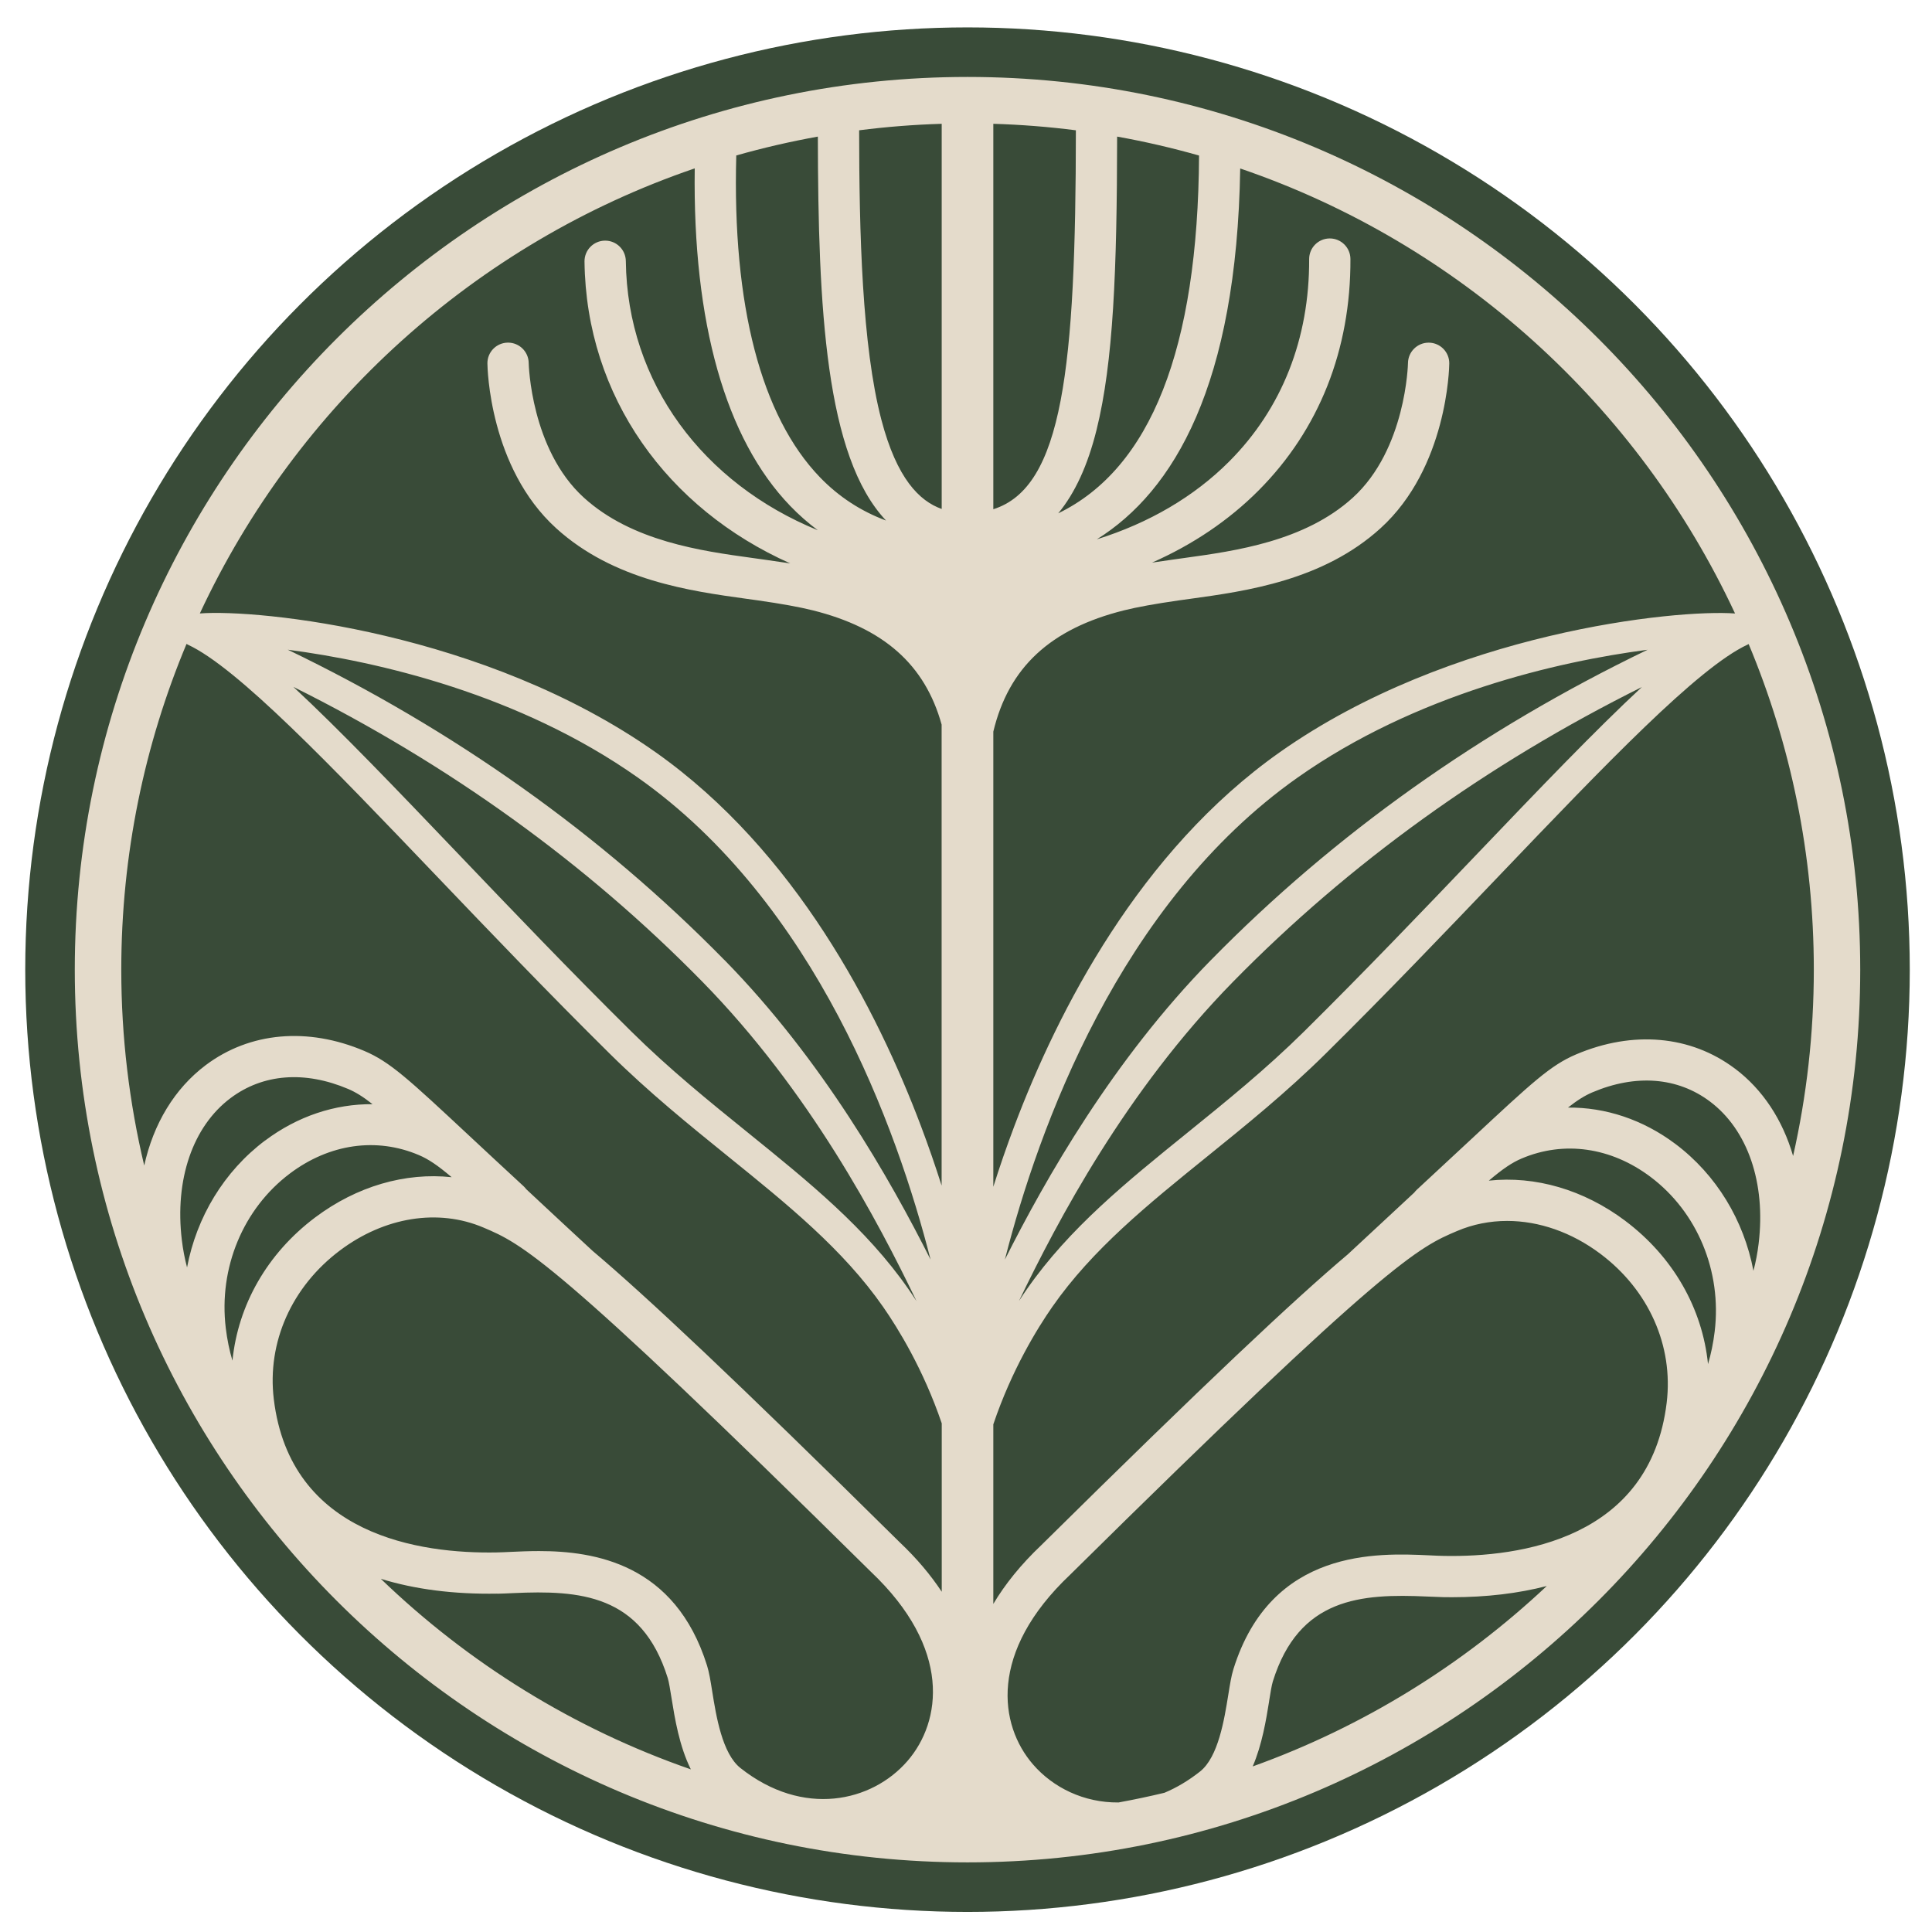
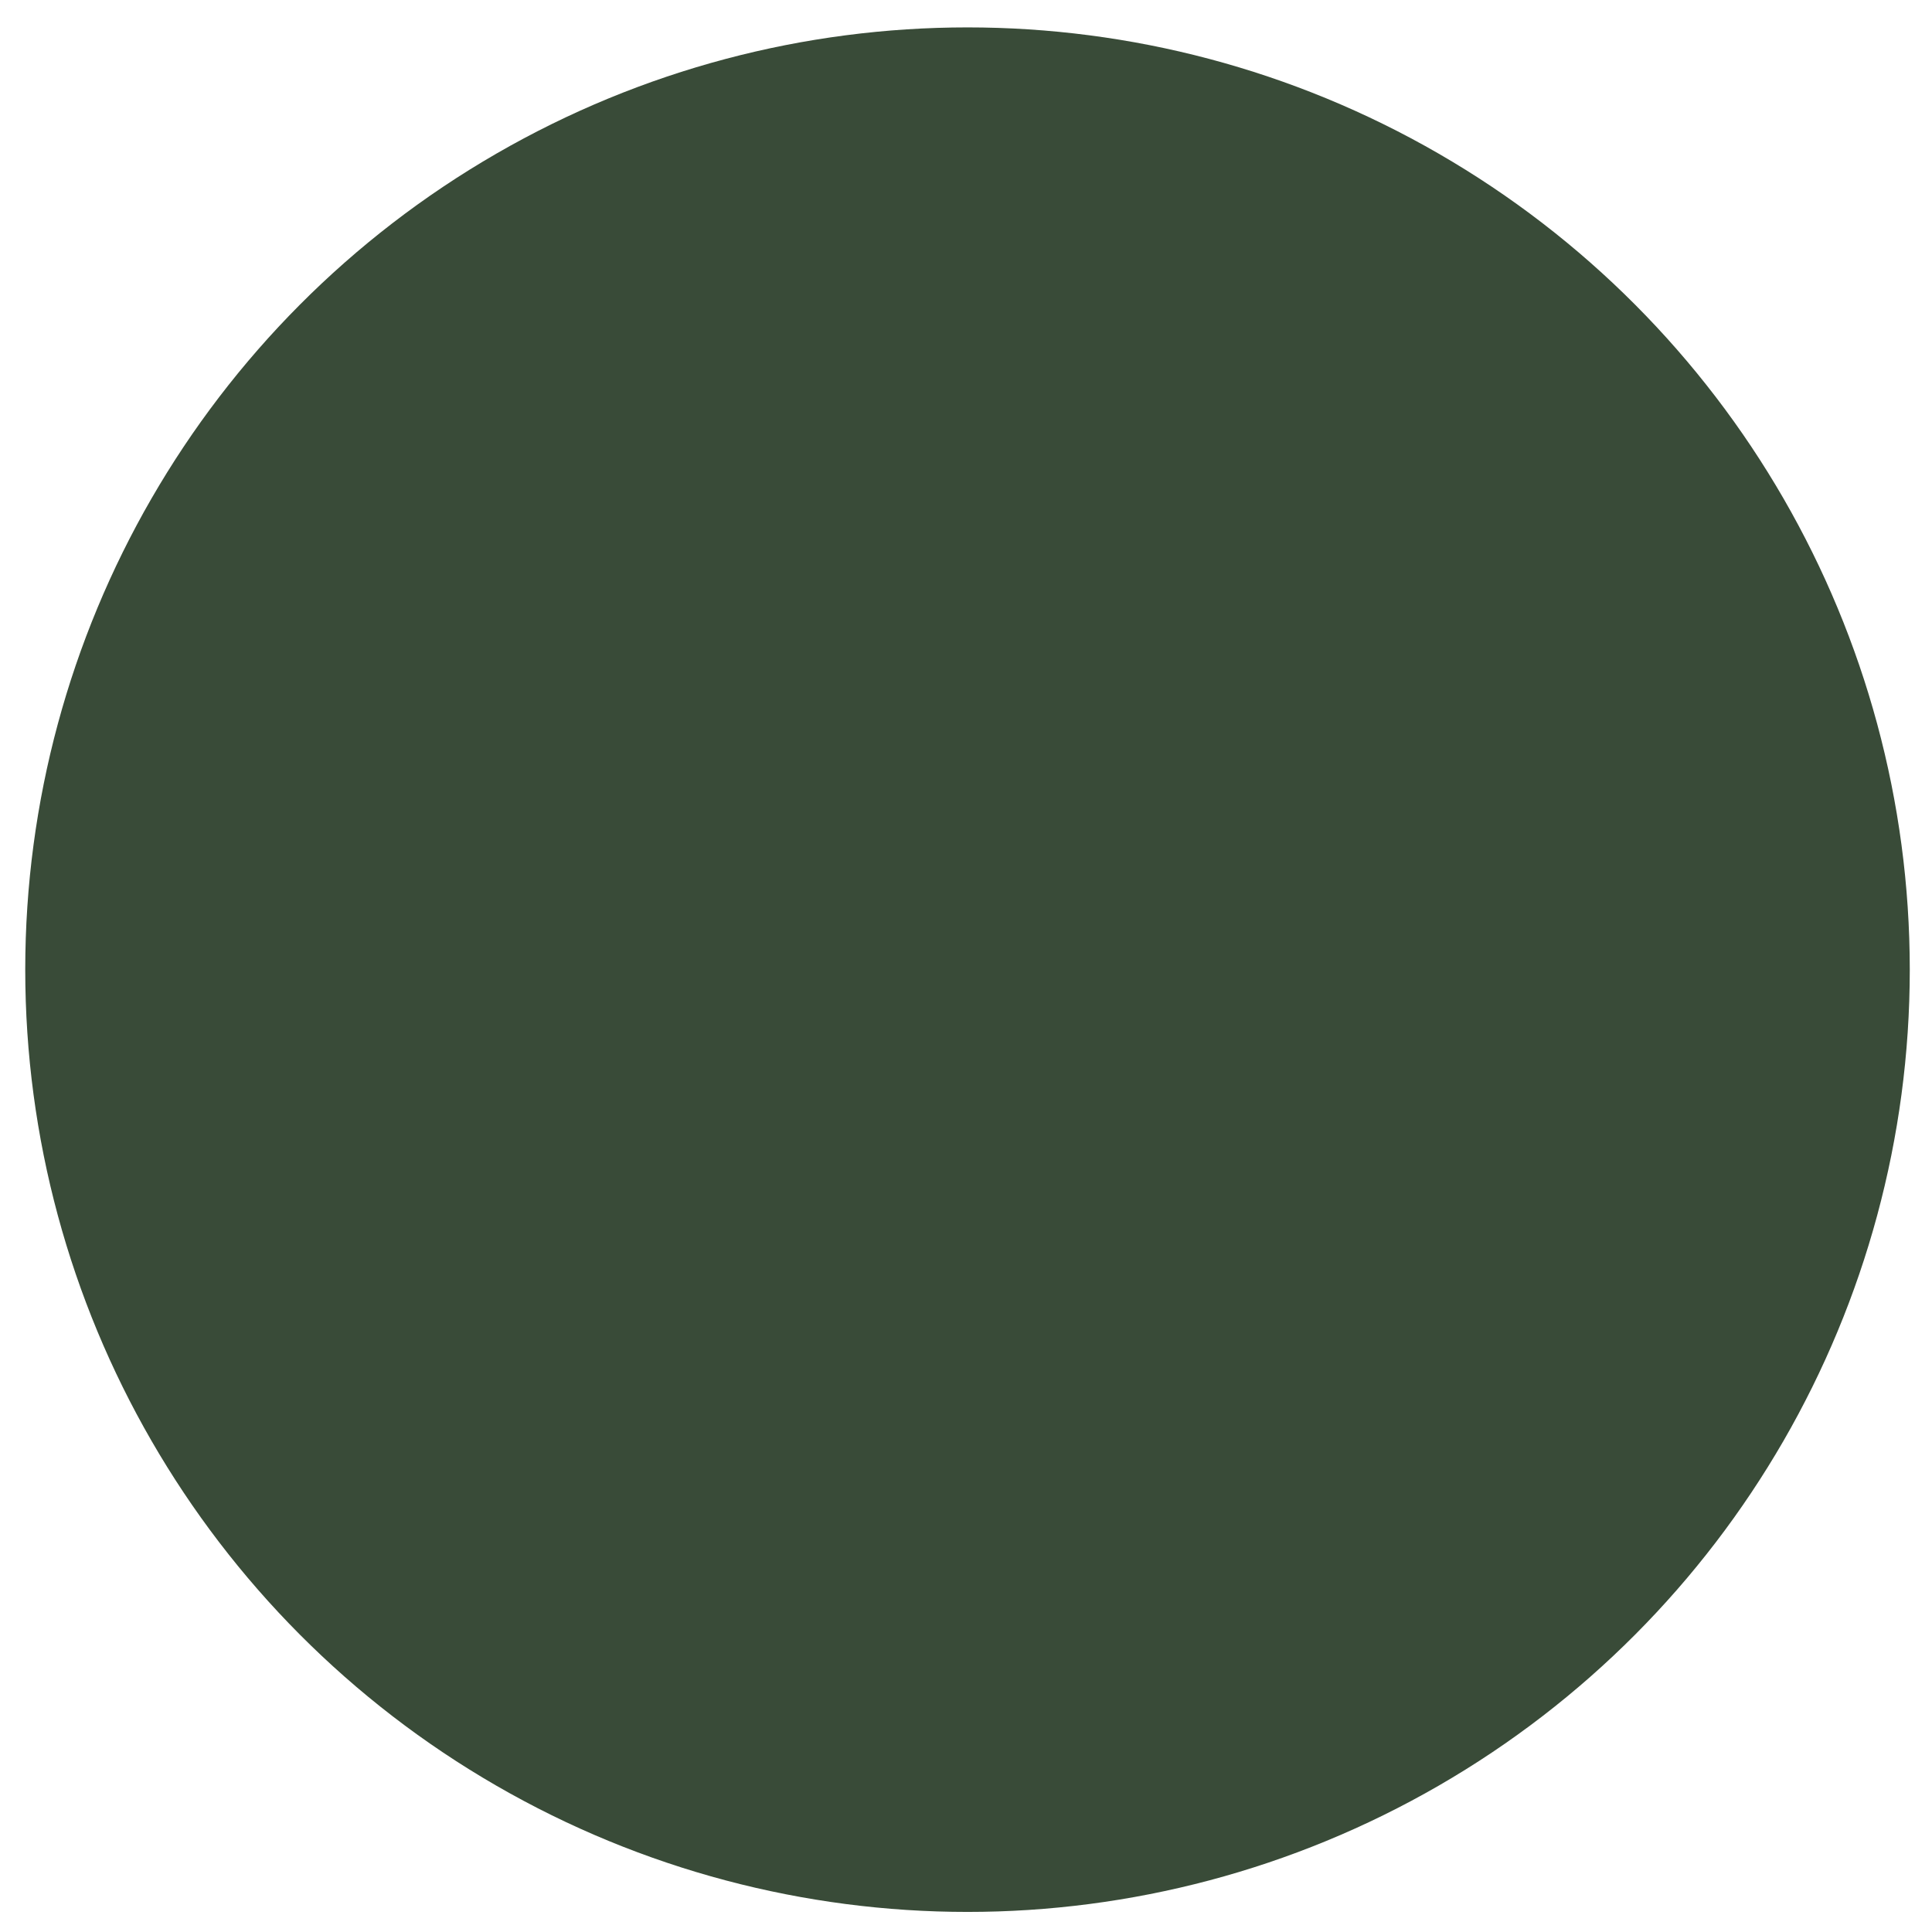
<svg xmlns="http://www.w3.org/2000/svg" id="Layer_1" viewBox="0 0 512 512">
  <defs>
    <style>      .st0 {        fill: #394b38;      }      .st1 {        fill: #e4dbcb;      }    </style>
  </defs>
  <circle class="st0" cx="256.4" cy="256.97" r="249.71" />
-   <path class="st1" d="M256.4,20.39C125.95,20.39,19.82,126.52,19.82,256.97s106.13,236.58,236.58,236.58,236.58-106.13,236.58-236.58S386.85,20.39,256.4,20.39ZM296.37,477.67c-9.1.08-17.27-3.91-22.61-10.08-9-10.39-11.85-29.77,9.83-50.27,84.36-83.36,92.39-86.77,102.55-91.09,4.21-1.79,8.7-2.67,13.27-2.67,8.41,0,17.09,2.98,24.76,8.75,12.78,9.61,19.33,24.34,17.52,39.4-4.36,36.18-38.88,41-59.04,40.62-1.17-.02-2.47-.08-3.89-.15-13.6-.63-41.88-1.93-51.89,30.15-.55,1.76-.91,3.98-1.36,6.79-1.06,6.57-2.65,16.51-7.48,20.34-3.11,2.46-6.28,4.32-9.43,5.64-4.04.97-8.11,1.83-12.23,2.58ZM195.12,41.2c7.07-2.01,14.29-3.68,21.62-5,.07,45.46,2.02,84.78,18.07,101.75-6.68-2.49-12.54-6.31-17.52-11.47-15.6-16.18-23.25-45.64-22.17-85.28ZM296.05,36.2c7.37,1.32,14.61,3,21.71,5.02-.28,51.17-12.81,82.92-37.32,94.82,4.44-5.36,7.82-12.7,10.16-22.13,4.45-17.93,5.41-42.21,5.45-77.71ZM263.24,134.94V32.81c7.39.22,14.69.8,21.88,1.72-.04,62.97-3.47,94.63-21.88,100.42ZM249.56,134.88c-5.88-2.09-11.89-7.99-15.99-23.66-5.12-19.55-5.87-49.62-5.89-76.69,7.19-.92,14.49-1.5,21.88-1.72v102.07ZM240.49,466.68c-9.43,10.89-27.66,15.02-44.27,1.86-4.83-3.83-6.43-13.76-7.48-20.34-.45-2.81-.81-5.03-1.36-6.79-8.45-27.05-29.88-30.36-44.54-30.36-2.73,0-5.22.11-7.35.21-1.41.07-2.72.13-3.89.15-20.13.38-54.68-4.43-59.04-40.62-1.82-15.06,4.73-29.79,17.52-39.4,11.84-8.9,26.05-11.17,38.03-6.08,10.17,4.32,18.2,7.73,102.64,91.18,21.59,20.41,18.74,39.79,9.74,50.19ZM61.6,360.59c-.81-2.72-1.4-5.61-1.77-8.65-1.92-15.94,4.6-31.63,17.01-40.96,10.47-7.87,22.93-9.65,34.17-4.87,2.54,1.08,4.96,2.7,8.68,5.86-12.26-1.31-25.12,2.36-36.19,10.68-12.69,9.53-20.42,23.19-21.9,37.94ZM70.26,302.24c-10.91,8.2-18.16,20.3-20.69,33.64-.61-2.31-1.08-4.73-1.38-7.25-1.93-16.04,2.89-30.1,12.89-37.61,8.59-6.46,19.67-7.32,31.2-2.43,1.99.85,3.92,2.04,6.45,4.03-9.91-.09-19.86,3.17-28.46,9.63ZM131.8,422.35c1.26-.02,2.67-.09,4.2-.16,17.63-.81,34.02.3,40.95,22.48.32,1.01.65,3.08,1,5.26.88,5.47,2.06,12.78,5.13,18.97-31.03-10.77-58.99-28.16-82.16-50.5,8.98,2.78,19.32,4.13,30.89,3.93ZM443.99,303.15c-8.6-6.46-18.55-9.73-28.46-9.63,2.53-1.99,4.46-3.18,6.45-4.03,11.52-4.9,22.6-4.03,31.19,2.43,10,7.52,14.82,21.58,12.89,37.61-.3,2.52-.77,4.94-1.38,7.25-2.53-13.34-9.78-25.44-20.69-33.63ZM430.75,323.56c-11.07-8.32-23.93-11.99-36.19-10.68,3.72-3.15,6.14-4.78,8.68-5.86,11.24-4.78,23.7-3,34.17,4.87,12.41,9.33,18.92,25.02,17,40.96-.37,3.04-.96,5.92-1.77,8.65-1.49-14.75-9.22-28.4-21.9-37.94ZM336.32,450.85c.35-2.19.68-4.26,1-5.27,6.93-22.18,23.33-23.29,40.95-22.48,1.53.07,2.93.13,4.19.16.78.01,1.55.02,2.31.02,9.21,0,17.61-1.02,25.14-2.97-22.22,20.89-48.68,37.31-77.93,47.81,2.49-5.8,3.55-12.3,4.35-17.27ZM459.74,283.17c-11.68-8.77-27-10.14-42.04-3.75-6.79,2.88-11.65,7.42-27.78,22.45-4.02,3.75-8.78,8.18-14.47,13.44-.24.22-.45.47-.65.73-1.15,1.07-2.34,2.18-3.62,3.37-3.91,3.64-8.51,7.93-13.98,12.99-14.17,11.96-37.66,34.01-81.21,77.05-5.45,5.16-9.65,10.4-12.75,15.61v-47.59c4.87-14.44,11.67-25.46,15.64-31.15,10.59-15.21,25.33-27.13,40.94-39.75,10.38-8.39,21.1-17.06,31.53-27.37,16.05-15.86,31.84-32.38,45.77-46.95,28.36-29.67,52.86-55.3,65.99-61.41.11-.05.2-.11.3-.16,11.12,26.57,17.27,55.72,17.27,86.28,0,16.96-1.9,33.49-5.49,49.39-2.77-9.55-8.04-17.62-15.44-23.18ZM320.92,254.42c-25.95,26.47-43.85,57.98-54.62,79.39,8.88-34.84,30.36-94.44,77.57-127.74,31.37-22.13,68.93-30.77,92.76-33.88-44.15,21.28-83.01,48.88-115.71,82.24ZM435.15,182.04c-12.35,11.46-27.18,26.97-43.97,44.54-13.89,14.53-29.64,31.01-45.6,46.79-10.14,10.02-20.71,18.56-30.93,26.83-16.07,13-31.26,25.27-42.51,41.44-.64.92-1.35,1.96-2.1,3.13,10.22-21.21,28.29-55.59,56.74-84.6,30.79-31.4,67.16-57.6,108.38-78.12ZM459.81,162.58c-15.68-1.16-75.49,4.91-120.67,36.78-37.1,26.17-58.72,68.32-70.33,99.07-2.05,5.43-3.91,10.83-5.57,16.08v-120.62c4.08-17.01,15.1-27.26,34.63-32.14q5.2-1.3,14.49-2.63c1-.14,2.04-.29,3.11-.43,14.84-2.05,35.16-4.86,50.4-18.71,17.67-16.06,18.19-42.52,18.2-43.64.04-3.02-2.38-5.49-5.39-5.53-.03,0-.05,0-.08,0-2.98,0-5.42,2.4-5.47,5.39,0,.23-.52,22.87-14.62,35.69-12.73,11.57-31.11,14.11-44.54,15.97-1.08.15-2.14.3-3.16.44-2.31.33-4.07.58-5.51.8,10.78-4.76,20.33-11.18,28.25-19.13,16.01-16.08,24.43-37.29,24.33-61.33-.01-3.01-2.46-5.45-5.47-5.45h-.02c-3.02.01-5.46,2.47-5.45,5.49.09,21.07-7.22,39.59-21.14,53.57-9.34,9.38-21.33,16.37-35.13,20.68,20.48-12.79,37.07-40.98,38-98.28,58.06,19.82,105.47,62.83,131.14,117.94ZM184.11,44.65c-.55,40.79,8.15,71.63,25.31,89.43,2.29,2.38,4.74,4.52,7.31,6.44-30.28-12.36-50.5-38.98-50.88-71.34-.04-3-2.48-5.41-5.47-5.41-.02,0-.04,0-.07,0-3.02.04-5.44,2.51-5.41,5.53.42,35.87,21.99,65.52,54.53,80.01-1.66-.26-3.81-.57-7-1.02-1.02-.15-2.07-.29-3.16-.44-13.42-1.85-31.81-4.4-44.54-15.97-14.06-12.78-14.61-35.34-14.62-35.68-.04-2.99-2.48-5.4-5.47-5.4-.02,0-.04,0-.07,0-3.02.04-5.44,2.51-5.4,5.53.01,1.12.53,27.58,18.2,43.64,15.23,13.85,35.56,16.66,50.4,18.71,1.07.15,2.1.29,3.11.43q9.29,1.33,14.49,2.63c18.81,4.7,29.75,14.37,34.17,30.28v122.17c-1.64-5.15-3.47-10.46-5.48-15.78-11.61-30.75-33.23-72.9-70.33-99.07-45.28-31.93-105.24-37.97-120.77-36.77,25.67-55.1,73.07-98.12,131.13-117.94ZM191.98,254.42c-32.71-33.35-71.56-60.96-115.71-82.24,23.83,3.11,61.38,11.75,92.76,33.88,47.22,33.3,68.69,92.9,77.58,127.74-10.77-21.41-28.67-52.92-54.62-79.39ZM242.86,344.77c-.76-1.17-1.47-2.22-2.11-3.14-11.25-16.17-26.44-28.44-42.51-41.44-10.22-8.26-20.79-16.81-30.93-26.83-15.97-15.78-31.71-32.25-45.6-46.79-16.79-17.57-31.62-33.08-43.97-44.54,41.22,20.52,77.59,46.72,108.38,78.12,28.45,29.02,46.53,63.4,56.74,84.61ZM49.42,170.64c.12.07.25.14.38.21,13.13,6.11,37.62,31.73,65.99,61.41,13.93,14.57,29.72,31.09,45.77,46.95,10.43,10.31,21.16,18.98,31.53,27.37,15.61,12.62,30.35,24.54,40.94,39.75,3.94,5.65,10.68,16.57,15.54,30.87v44.63c-2.91-4.41-6.61-8.84-11.22-13.19-43.6-43.09-67.12-65.16-81.29-77.13-5.47-5.05-10.07-9.34-13.98-12.98-1.29-1.2-2.48-2.31-3.63-3.39-.19-.25-.4-.5-.64-.73-5.69-5.25-10.44-9.68-14.46-13.43-16.13-15.04-20.99-19.57-27.78-22.46-15.04-6.39-30.37-5.02-42.05,3.75-8.27,6.22-13.87,15.57-16.3,26.61-3.96-16.67-6.08-34.04-6.08-51.9,0-30.58,6.16-59.74,17.29-86.33Z" />
</svg>